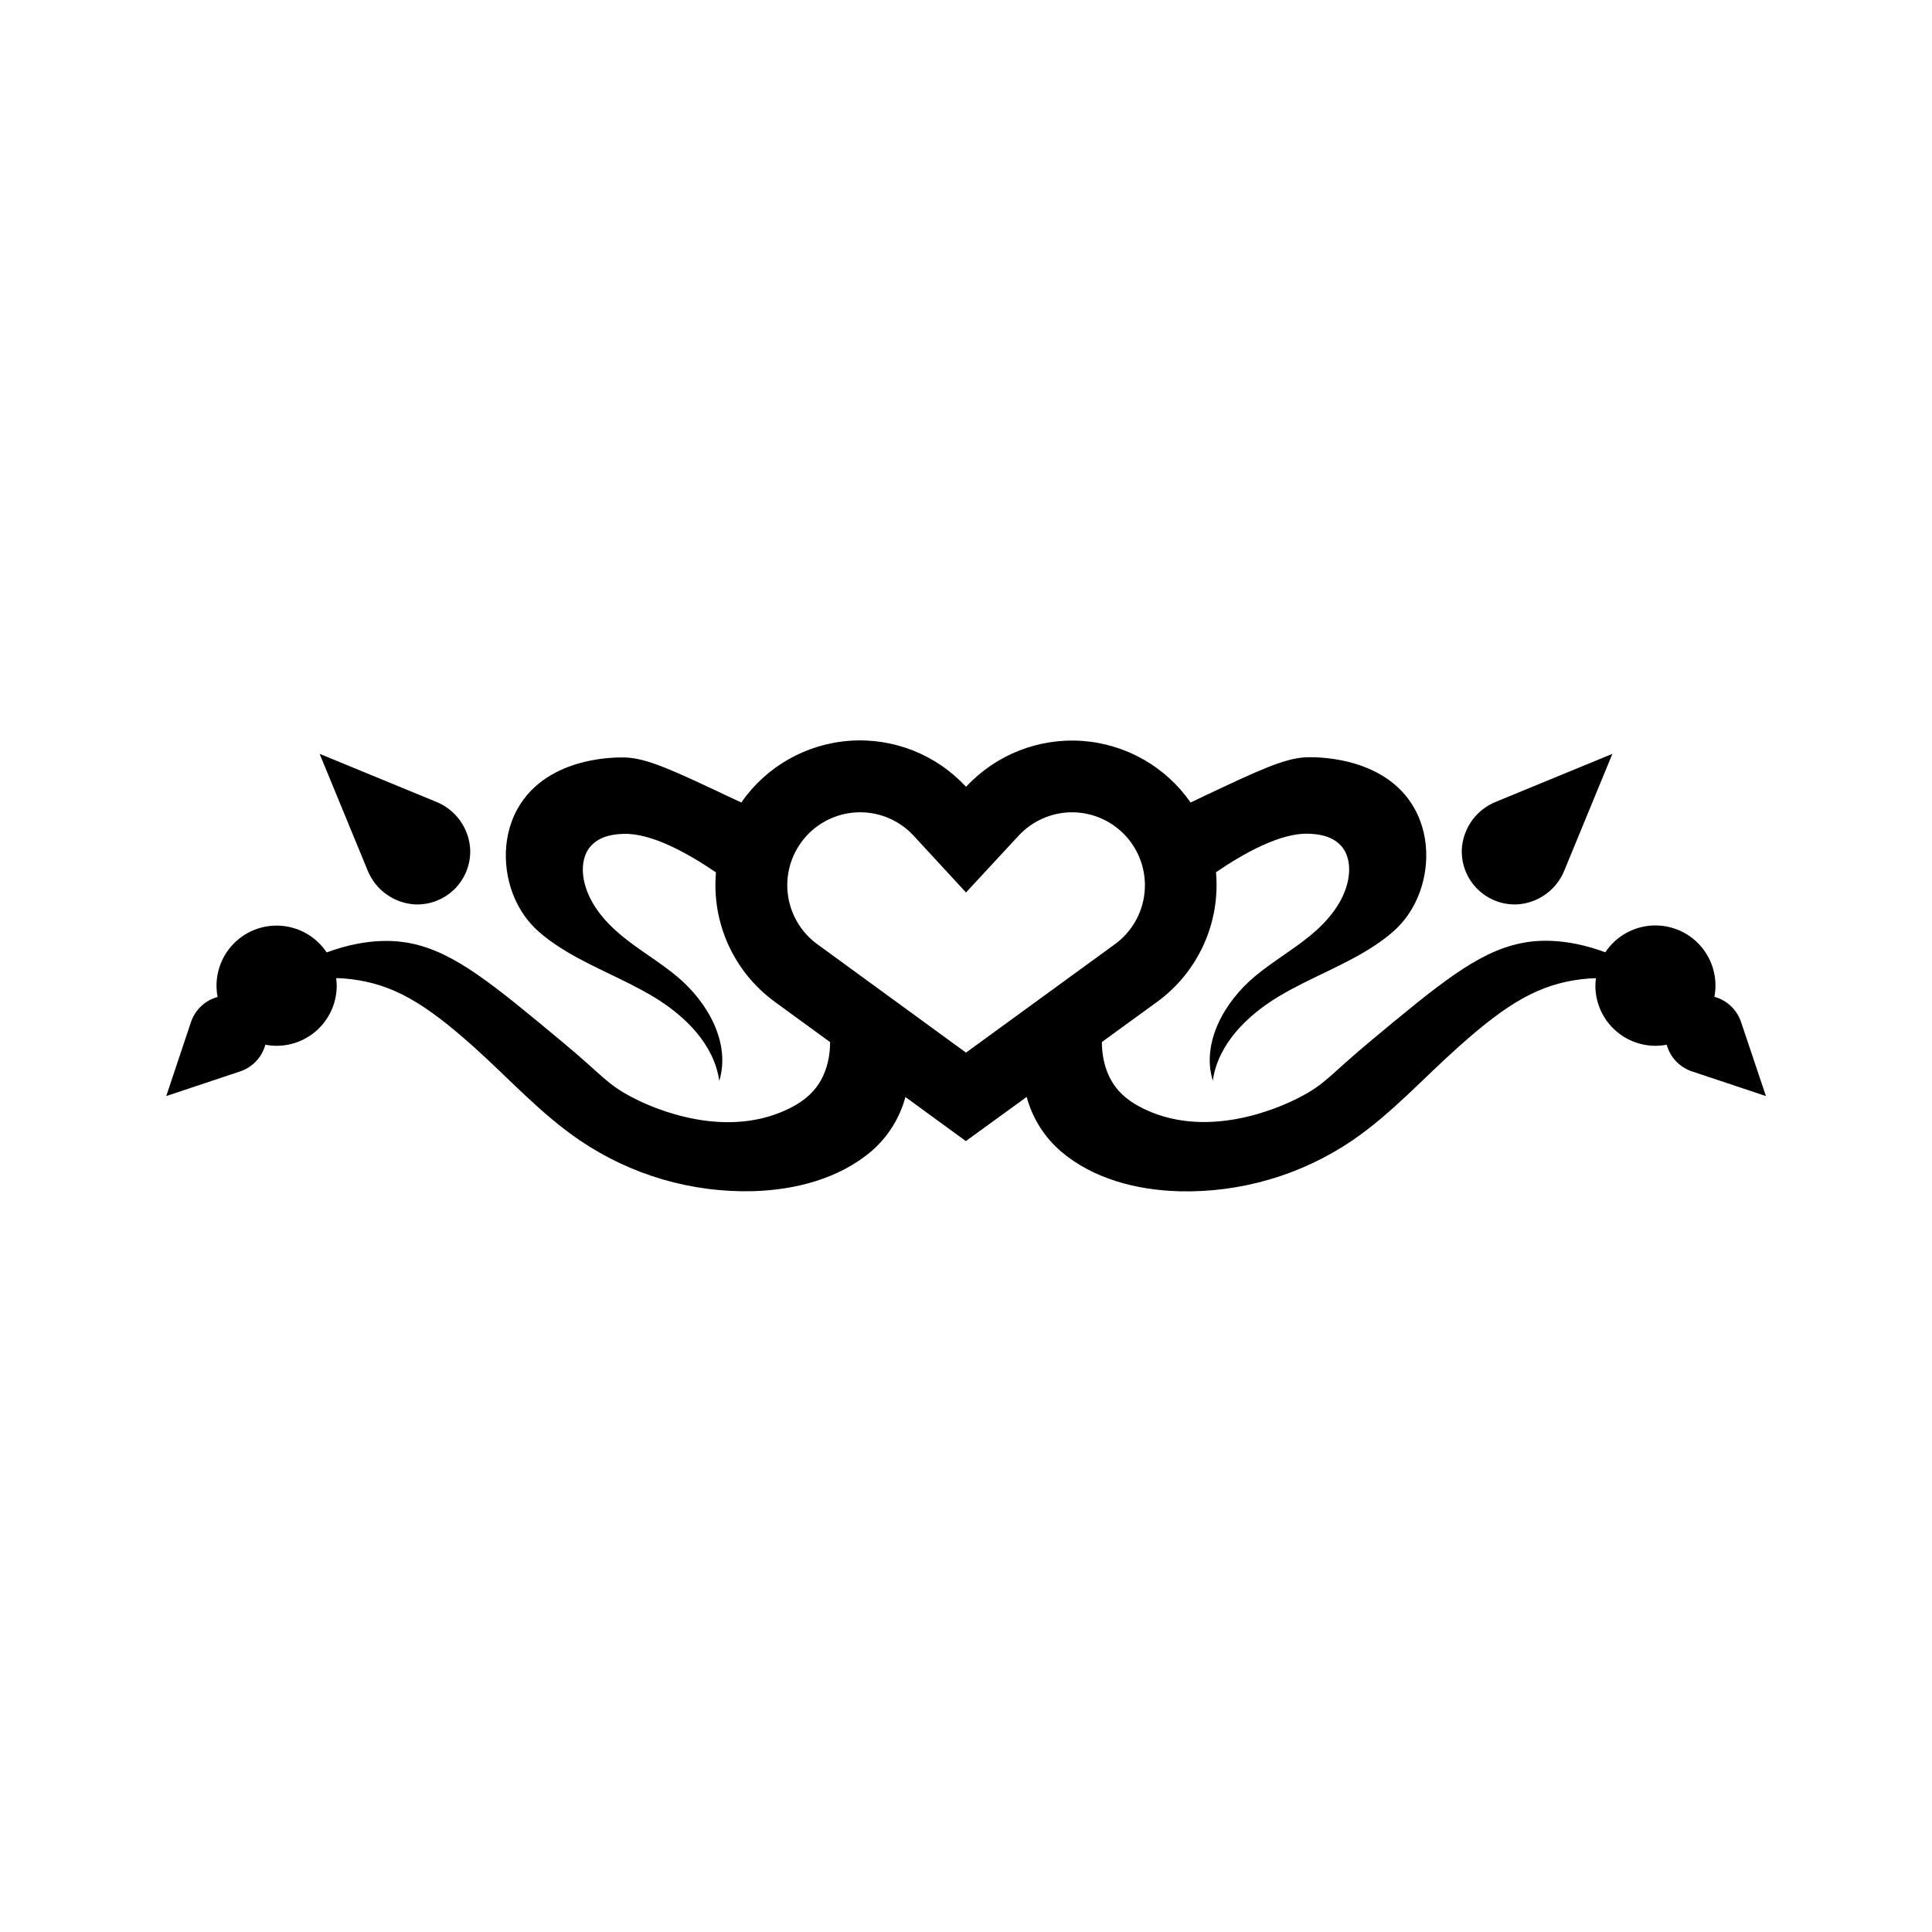
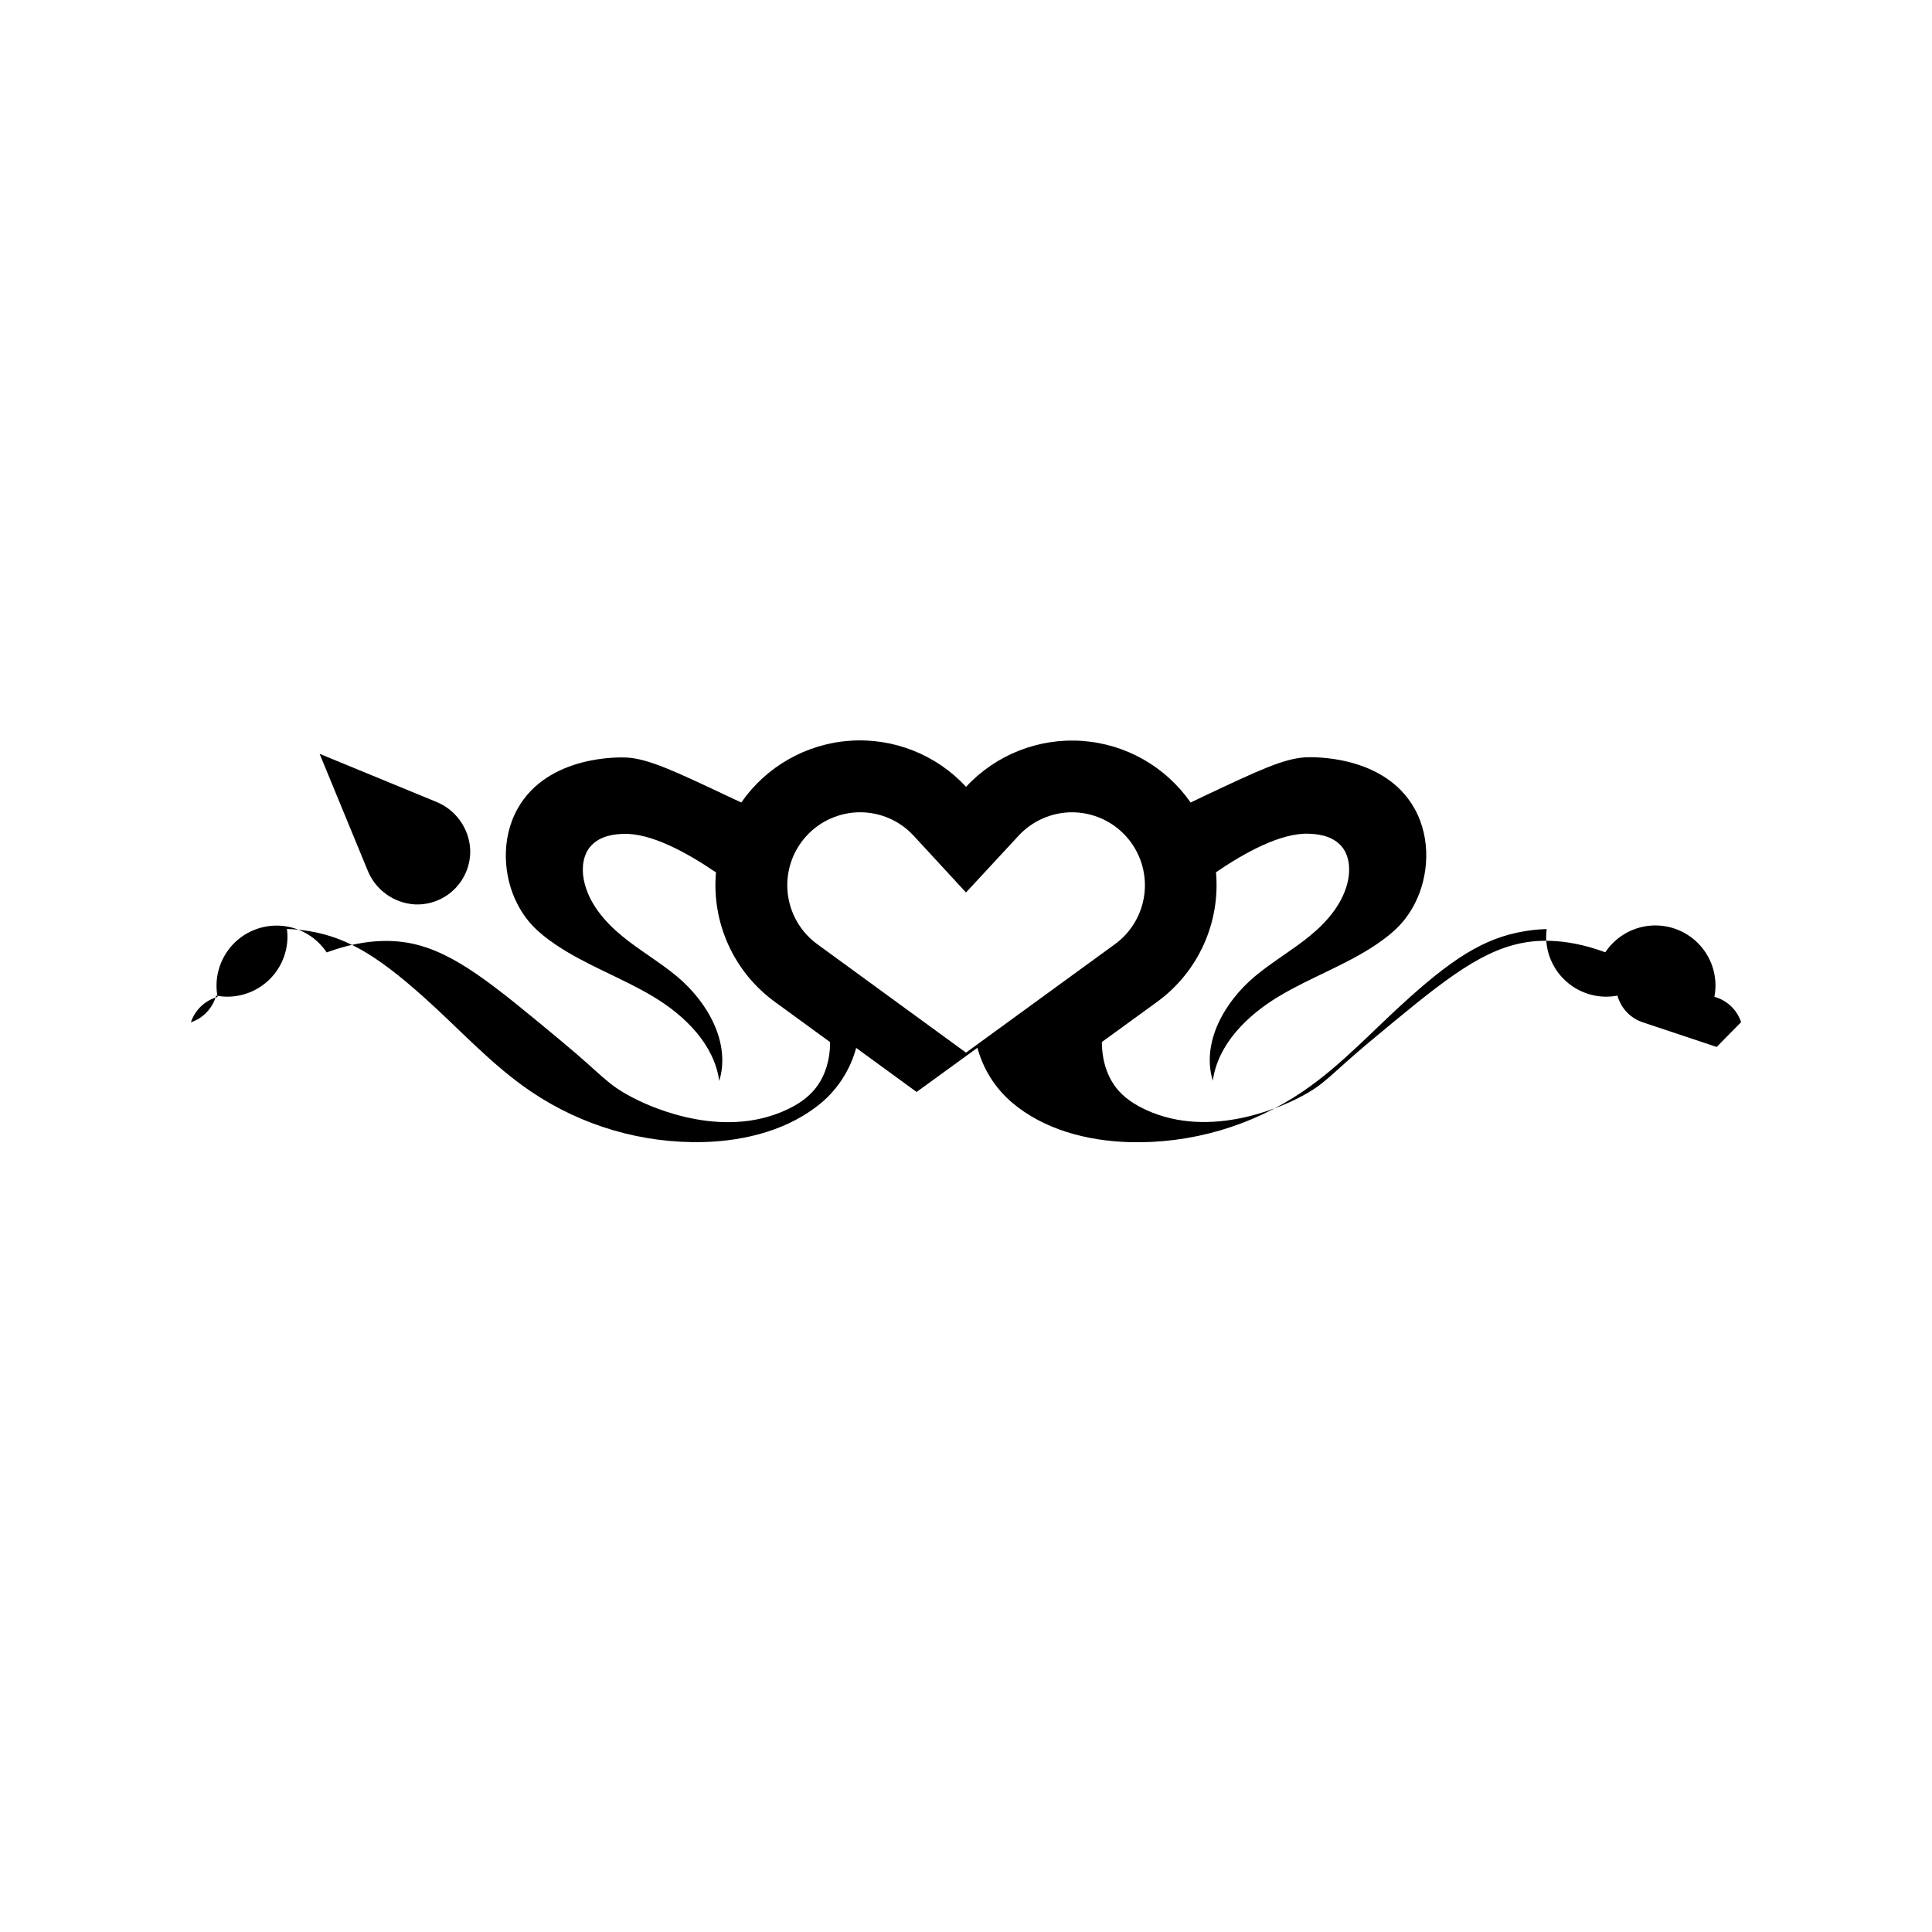
<svg xmlns="http://www.w3.org/2000/svg" fill="#000000" width="800px" height="800px" version="1.1" viewBox="144 144 512 512">
  <g>
-     <path d="m605.41 414.88c-1.086-3.281-3.742-5.805-7.078-6.715 0.188-0.98 0.285-1.977 0.289-2.977 0-4.594-1.98-8.961-5.434-11.988s-8.047-4.414-12.598-3.809c-4.555 0.609-8.621 3.152-11.164 6.977-11.367-4.219-19.273-3.055-22.523-2.371-11.492 2.426-21.625 10.855-39.895 26.059-10.746 8.969-11.688 11.191-18.66 14.777-2.434 1.258-21.441 11.059-39.117 3.957-3.25-1.344-6.402-3.07-8.734-5.684-3.137-3.5-4.481-8.207-4.481-12.965l14.605-10.613c10.891-7.914 16.824-20.965 15.633-34.375 7.59-5.188 17.258-10.512 24.605-10.203 1.961 0.082 5.863 0.316 8.465 3.109 2.191 2.344 2.566 5.906 1.961 9.055-1.164 5.981-5.34 10.957-10.043 14.824-4.703 3.871-10.043 6.926-14.711 10.836-8.062 6.758-14.195 17.559-11.125 27.629 1.344-9.68 9.094-17.289 17.465-22.328s17.77-8.305 25.867-13.777c4.816-3.258 7.859-6.219 10.285-11.004 3.535-6.981 4.394-16.883-0.176-25.051-8.062-14.367-27.473-13.621-28.887-13.543-5.769 0.309-12.762 3.621-26.789 10.23-1.27 0.598-2.473 1.184-3.641 1.746l0.004 0.004c-6.621-9.516-17.195-15.52-28.758-16.328-11.562-0.809-22.871 3.664-30.754 12.164-7.879-8.523-19.199-13.016-30.777-12.207-11.582 0.805-22.172 6.824-28.793 16.359l-3.598-1.68c-14.012-6.609-21.02-9.922-26.789-10.23-1.418-0.082-20.824-0.828-28.887 13.543-4.566 8.168-3.707 18.07-0.176 25.051 2.426 4.781 5.469 7.746 10.285 11.004 8.102 5.477 17.465 8.734 25.863 13.777 8.398 5.043 16.121 12.648 17.465 22.328 3.07-10.078-3.055-20.871-11.125-27.629-4.668-3.91-10.008-6.961-14.711-10.836-4.703-3.879-8.871-8.836-10.062-14.84-0.605-3.152-0.227-6.719 1.961-9.055 2.602-2.793 6.504-3.031 8.465-3.109 7.348-0.309 17.008 5.019 24.598 10.203h0.004c-1.18 13.375 4.738 26.391 15.59 34.297l14.652 10.68c0 4.758-1.344 9.473-4.481 12.973-2.336 2.613-5.488 4.375-8.734 5.684-17.672 7.102-36.684-2.688-39.117-3.957-6.973-3.621-7.894-5.844-18.66-14.777-18.273-15.203-28.402-23.633-39.895-26.059-3.25-0.672-11.156-1.848-22.523 2.371-2.543-3.824-6.609-6.367-11.164-6.973-4.551-0.609-9.145 0.781-12.598 3.805-3.453 3.027-5.434 7.398-5.434 11.988 0.004 1 0.102 1.996 0.289 2.977-3.336 0.914-5.992 3.434-7.078 6.719l-6.531 19.547 19.582-6.531c3.269-1.094 5.777-3.75 6.684-7.078 0.984 0.188 1.98 0.285 2.981 0.289 4.227-0.004 8.277-1.68 11.262-4.668 2.988-2.984 4.664-7.035 4.668-11.258-0.008-0.676-0.055-1.348-0.141-2.016 1.293 0.023 2.582 0.117 3.867 0.273 11.016 1.344 19.332 6.086 32.527 17.902 9.352 8.375 17.828 17.82 28.215 24.855h-0.004c13.527 9.16 29.578 13.859 45.91 13.434 11.184-0.328 22.656-3.293 31.223-10.5 4.422-3.789 7.598-8.824 9.113-14.449l16.016 11.676 16.121-11.707c1.512 5.637 4.691 10.684 9.125 14.48 8.531 7.25 20.004 10.199 31.215 10.527 16.328 0.426 32.383-4.273 45.906-13.434 10.371-7.066 18.848-16.512 28.215-24.855 13.191-11.816 21.496-16.531 32.527-17.902h-0.004c1.285-0.156 2.578-0.25 3.871-0.277-0.09 0.672-0.137 1.344-0.141 2.016 0.008 4.219 1.688 8.258 4.672 11.238 2.981 2.981 7.023 4.656 11.242 4.664 1-0.004 2-0.102 2.981-0.289 0.914 3.336 3.434 5.992 6.719 7.078l19.582 6.531zm-205.41 8.074-39.453-28.766v0.004c-4.414-3.234-7.25-8.184-7.809-13.625-0.559-5.441 1.215-10.867 4.879-14.926 3.664-4.062 8.879-6.379 14.348-6.379 5.383 0.008 10.516 2.262 14.164 6.219l13.871 15.035 13.938-15.047c3.648-3.941 8.77-6.188 14.141-6.203 5.477 0 10.699 2.324 14.363 6.391 3.668 4.07 5.438 9.504 4.867 14.953-0.57 5.449-3.422 10.398-7.852 13.621z" />
+     <path d="m605.41 414.88c-1.086-3.281-3.742-5.805-7.078-6.715 0.188-0.98 0.285-1.977 0.289-2.977 0-4.594-1.98-8.961-5.434-11.988s-8.047-4.414-12.598-3.809c-4.555 0.609-8.621 3.152-11.164 6.977-11.367-4.219-19.273-3.055-22.523-2.371-11.492 2.426-21.625 10.855-39.895 26.059-10.746 8.969-11.688 11.191-18.66 14.777-2.434 1.258-21.441 11.059-39.117 3.957-3.25-1.344-6.402-3.07-8.734-5.684-3.137-3.5-4.481-8.207-4.481-12.965l14.605-10.613c10.891-7.914 16.824-20.965 15.633-34.375 7.59-5.188 17.258-10.512 24.605-10.203 1.961 0.082 5.863 0.316 8.465 3.109 2.191 2.344 2.566 5.906 1.961 9.055-1.164 5.981-5.34 10.957-10.043 14.824-4.703 3.871-10.043 6.926-14.711 10.836-8.062 6.758-14.195 17.559-11.125 27.629 1.344-9.68 9.094-17.289 17.465-22.328s17.77-8.305 25.867-13.777c4.816-3.258 7.859-6.219 10.285-11.004 3.535-6.981 4.394-16.883-0.176-25.051-8.062-14.367-27.473-13.621-28.887-13.543-5.769 0.309-12.762 3.621-26.789 10.23-1.27 0.598-2.473 1.184-3.641 1.746l0.004 0.004c-6.621-9.516-17.195-15.52-28.758-16.328-11.562-0.809-22.871 3.664-30.754 12.164-7.879-8.523-19.199-13.016-30.777-12.207-11.582 0.805-22.172 6.824-28.793 16.359l-3.598-1.68c-14.012-6.609-21.02-9.922-26.789-10.23-1.418-0.082-20.824-0.828-28.887 13.543-4.566 8.168-3.707 18.07-0.176 25.051 2.426 4.781 5.469 7.746 10.285 11.004 8.102 5.477 17.465 8.734 25.863 13.777 8.398 5.043 16.121 12.648 17.465 22.328 3.07-10.078-3.055-20.871-11.125-27.629-4.668-3.91-10.008-6.961-14.711-10.836-4.703-3.879-8.871-8.836-10.062-14.84-0.605-3.152-0.227-6.719 1.961-9.055 2.602-2.793 6.504-3.031 8.465-3.109 7.348-0.309 17.008 5.019 24.598 10.203h0.004c-1.18 13.375 4.738 26.391 15.59 34.297l14.652 10.68c0 4.758-1.344 9.473-4.481 12.973-2.336 2.613-5.488 4.375-8.734 5.684-17.672 7.102-36.684-2.688-39.117-3.957-6.973-3.621-7.894-5.844-18.66-14.777-18.273-15.203-28.402-23.633-39.895-26.059-3.25-0.672-11.156-1.848-22.523 2.371-2.543-3.824-6.609-6.367-11.164-6.973-4.551-0.609-9.145 0.781-12.598 3.805-3.453 3.027-5.434 7.398-5.434 11.988 0.004 1 0.102 1.996 0.289 2.977-3.336 0.914-5.992 3.434-7.078 6.719c3.269-1.094 5.777-3.75 6.684-7.078 0.984 0.188 1.98 0.285 2.981 0.289 4.227-0.004 8.277-1.68 11.262-4.668 2.988-2.984 4.664-7.035 4.668-11.258-0.008-0.676-0.055-1.348-0.141-2.016 1.293 0.023 2.582 0.117 3.867 0.273 11.016 1.344 19.332 6.086 32.527 17.902 9.352 8.375 17.828 17.82 28.215 24.855h-0.004c13.527 9.16 29.578 13.859 45.91 13.434 11.184-0.328 22.656-3.293 31.223-10.5 4.422-3.789 7.598-8.824 9.113-14.449l16.016 11.676 16.121-11.707c1.512 5.637 4.691 10.684 9.125 14.48 8.531 7.25 20.004 10.199 31.215 10.527 16.328 0.426 32.383-4.273 45.906-13.434 10.371-7.066 18.848-16.512 28.215-24.855 13.191-11.816 21.496-16.531 32.527-17.902h-0.004c1.285-0.156 2.578-0.25 3.871-0.277-0.09 0.672-0.137 1.344-0.141 2.016 0.008 4.219 1.688 8.258 4.672 11.238 2.981 2.981 7.023 4.656 11.242 4.664 1-0.004 2-0.102 2.981-0.289 0.914 3.336 3.434 5.992 6.719 7.078l19.582 6.531zm-205.41 8.074-39.453-28.766v0.004c-4.414-3.234-7.25-8.184-7.809-13.625-0.559-5.441 1.215-10.867 4.879-14.926 3.664-4.062 8.879-6.379 14.348-6.379 5.383 0.008 10.516 2.262 14.164 6.219l13.871 15.035 13.938-15.047c3.648-3.941 8.77-6.188 14.141-6.203 5.477 0 10.699 2.324 14.363 6.391 3.668 4.07 5.438 9.504 4.867 14.953-0.57 5.449-3.422 10.398-7.852 13.621z" />
    <path d="m253.98 383.68c3.926 0.16 7.738-1.328 10.52-4.106 2.777-2.781 4.266-6.594 4.106-10.52-0.156-2.746-1.094-5.387-2.703-7.617-1.605-2.231-3.816-3.953-6.371-4.973l-30.828-12.688 12.695 30.828c1.016 2.555 2.738 4.766 4.969 6.371 2.227 1.609 4.871 2.547 7.613 2.703z" />
-     <path d="m546.02 383.68c2.746-0.156 5.387-1.094 7.617-2.703 2.227-1.605 3.949-3.816 4.965-6.371l12.695-30.828-30.828 12.688h0.004c-2.555 1.02-4.766 2.742-6.375 4.973-1.605 2.231-2.543 4.871-2.703 7.617-0.16 3.926 1.328 7.738 4.109 10.52 2.777 2.777 6.59 4.266 10.516 4.106z" />
  </g>
</svg>